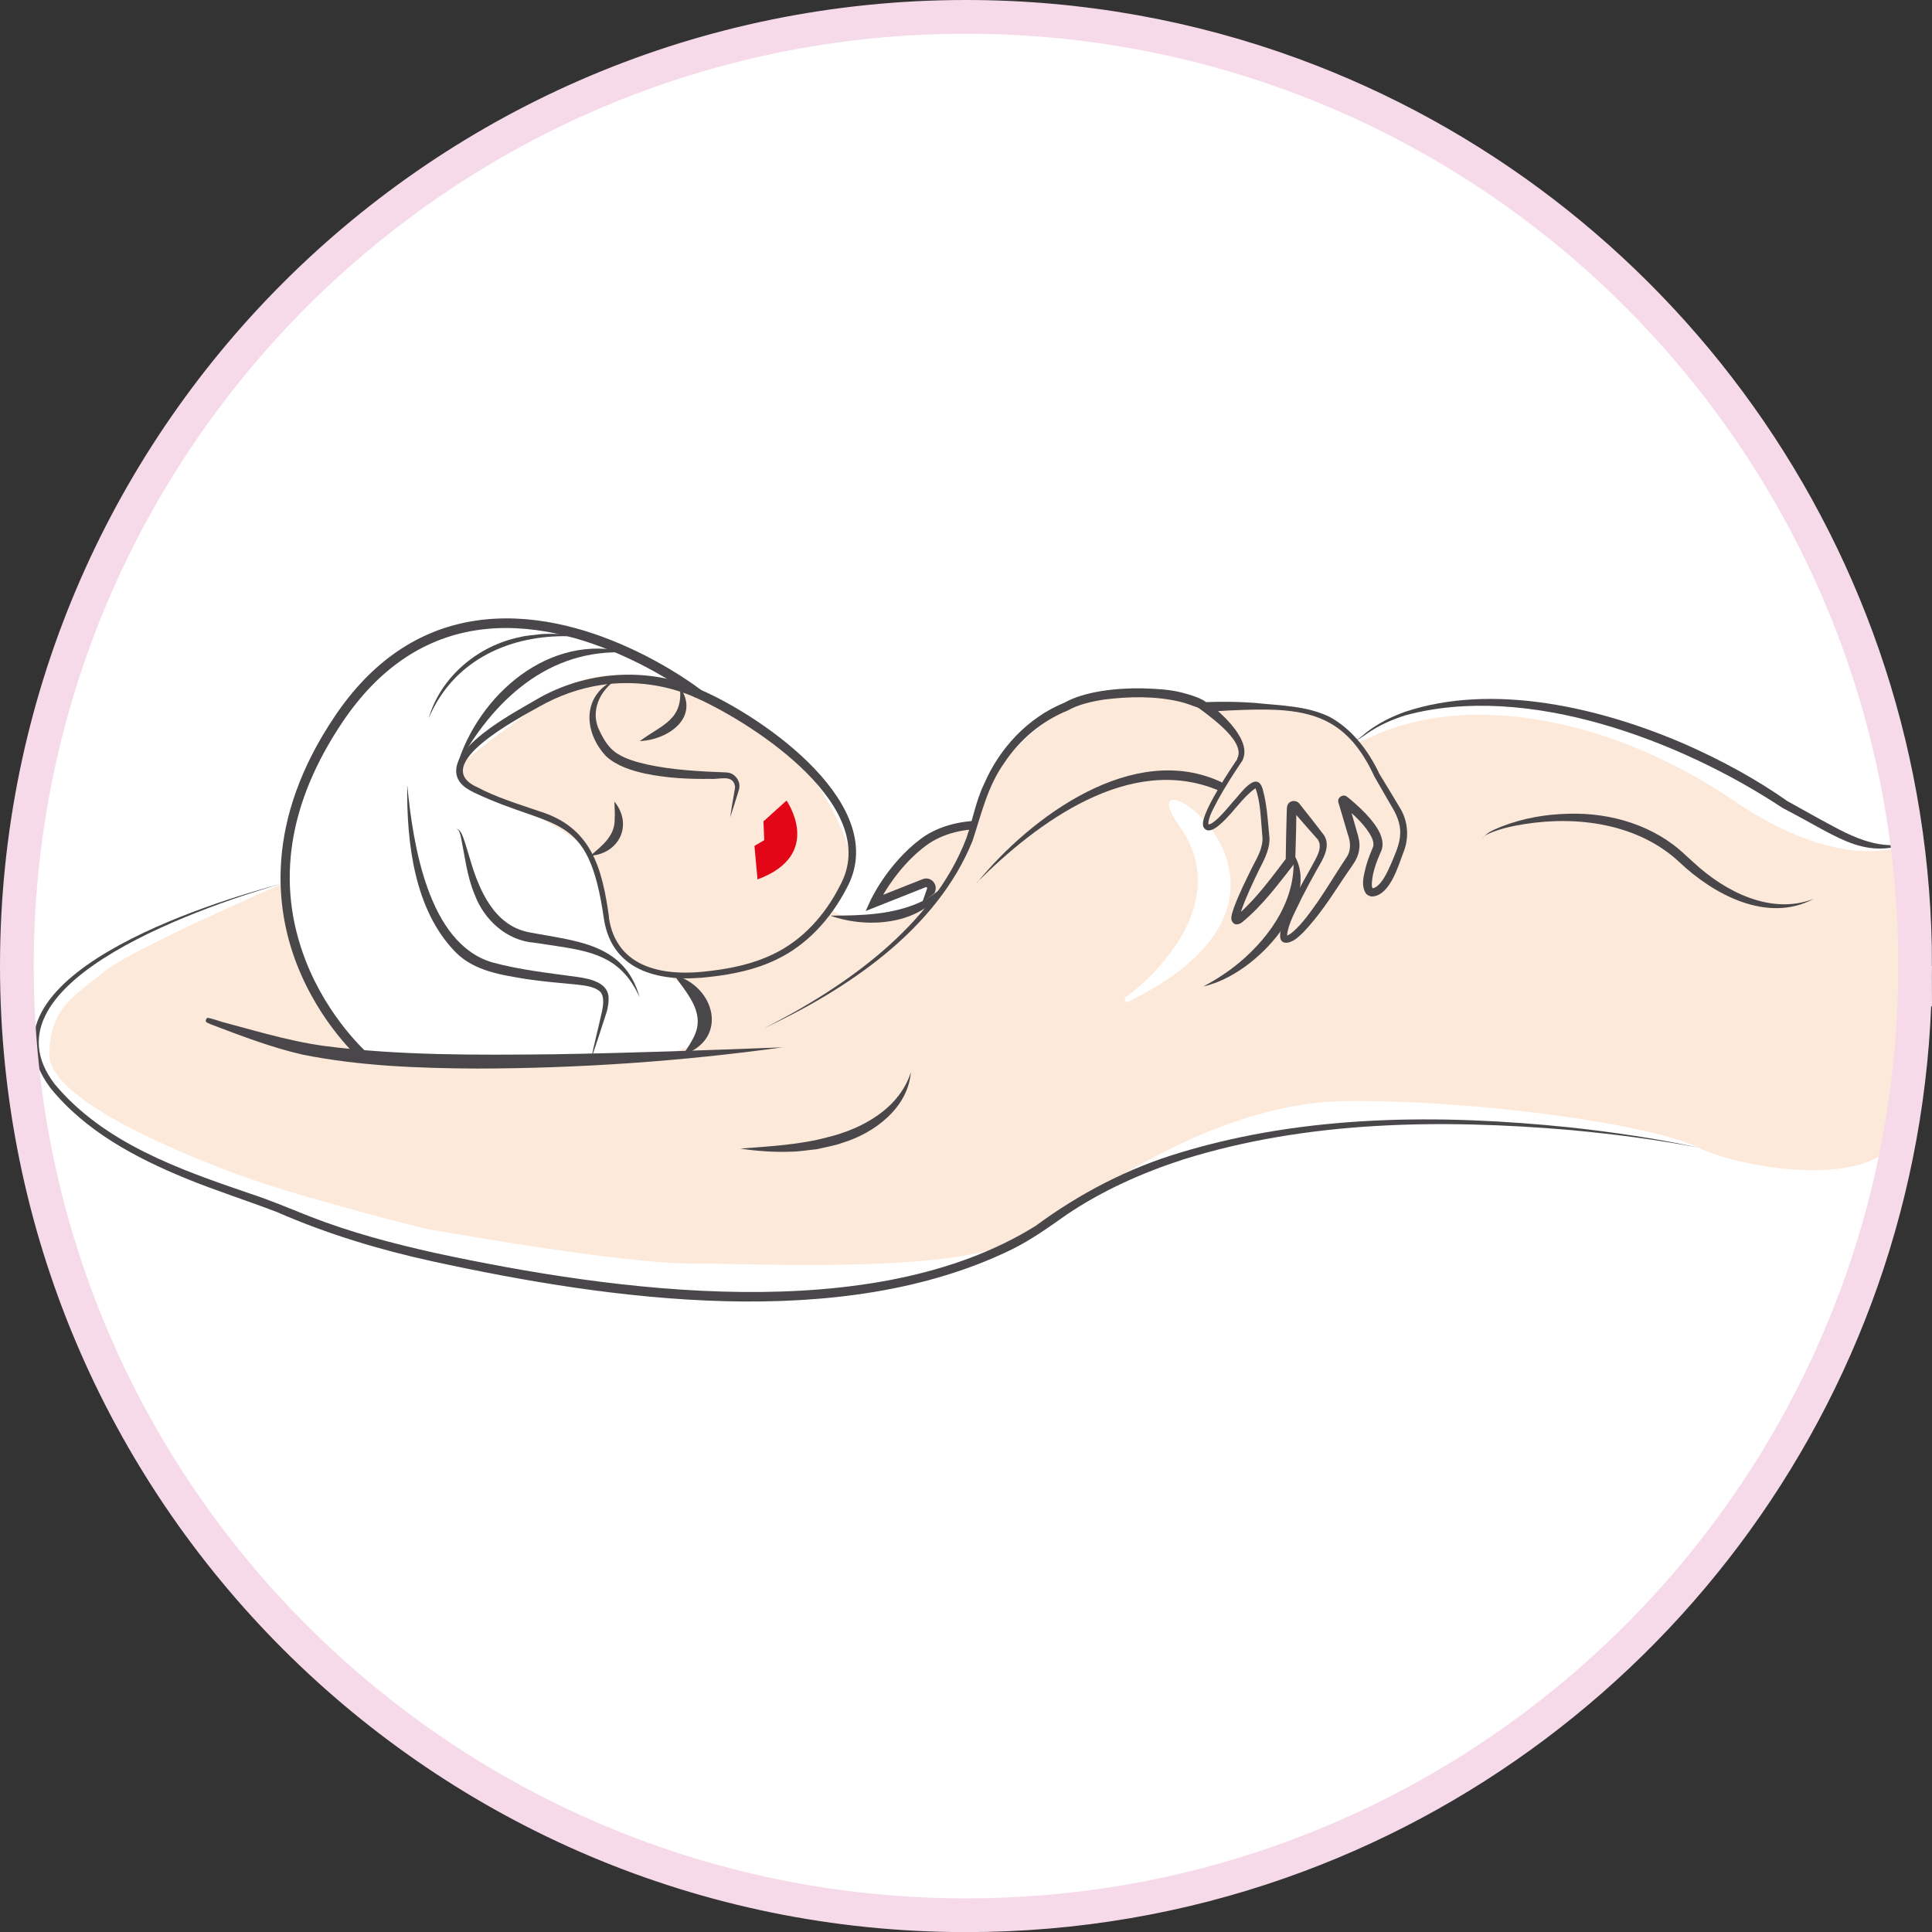
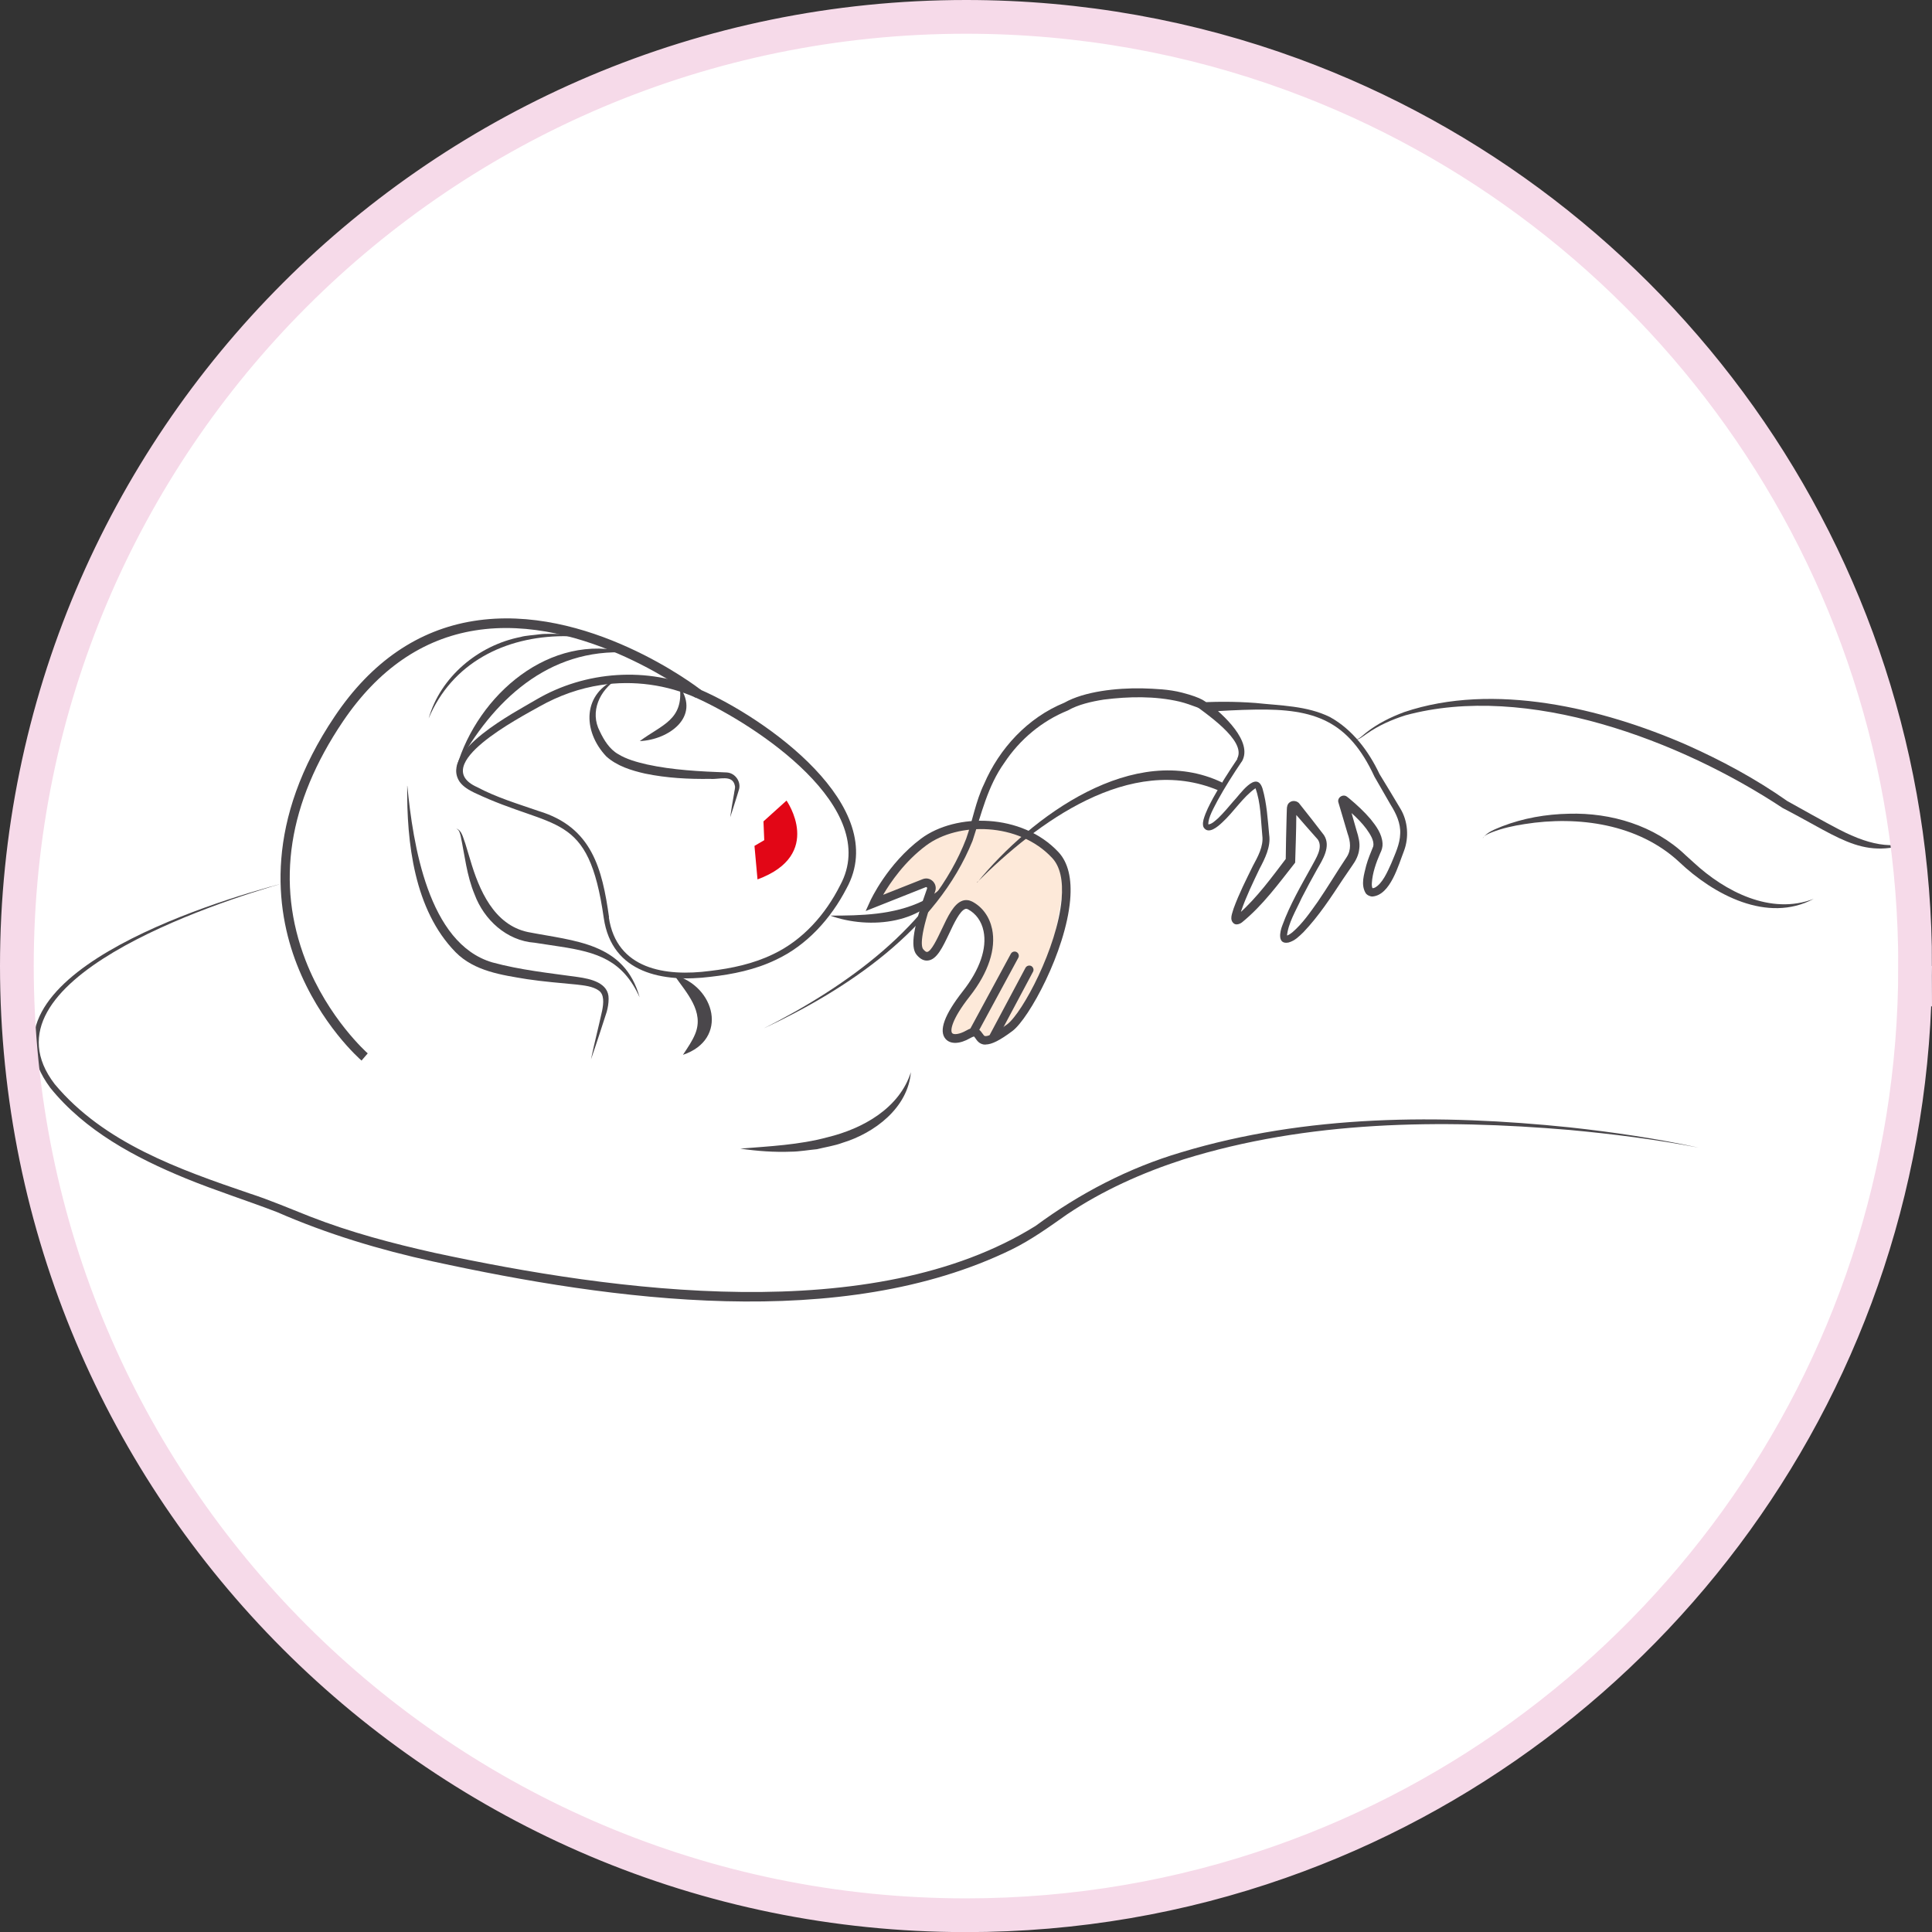
<svg xmlns="http://www.w3.org/2000/svg" viewBox="0 0 171.8 171.8" width="171.8" height="171.8">
  <rect x="0" y="0" width="171.8" height="171.8" fill="#333333" stroke="none" />
  <defs>
    <style>.cls-1{fill:none;stroke:#F6DAE9;stroke-miterlimit:10;stroke-width:3px;}.cls-2{fill:#4a474b;}.cls-2,.cls-3,.cls-4,.cls-5{stroke-width:0px;}.cls-3{fill:#e20616;}.cls-4{fill:#fde9d9;}.cls-5{fill:#fff;}</style>
  </defs>
  <g id="Warstwa_1-2">
    <path class="cls-5" d="m170.3,85.9c0,36.83-23.6,68.15-56.49,79.68-8.74,3.07-18.13,4.73-27.92,4.73C39.28,170.3,1.5,132.51,1.5,85.9S39.28,1.5,85.9,1.5c10.2,0,19.99,1.81,29.04,5.13,32.3,11.84,55.36,42.87,55.36,79.27Z" />
    <path class="cls-4" d="m77.39,80.07s5.31-6.86,9.16-6.7,7.51,1.81,7.98,3.35-1.27,8.92-1.27,8.92c0,0-3.78,6.88-5.17,6.86s-1.25-.57-1.35-.74-1.84,1.02-2.18.5-.72-.74.29-2.08,2.99-5.72,3.08-6.74-.74-3.29-1.66-3.2-1.4.94-2.01,2.19-.8,2.87-1.43,2.71-1.61-.78-1.48-1.55,1.45-4.45,1.45-4.45c0,0,.16-.72-.23-.66s-1.62.55-1.83.63-3.06,1.22-3.35.97Z" />
    <path class="cls-2" d="m87.65,92.89c-.06,0-.12,0-.18-.01-.41-.07-.6-.36-.73-.55-.04-.06-.1-.14-.12-.16,0,0-.09,0-.34.14-.93.54-1.77.57-2.2.07-.62-.72-.1-2.15,1.54-4.24,1.51-1.92,2.16-3.82,1.84-5.35-.18-.87-.67-1.55-1.38-1.93-.12-.06-.19-.05-.25-.03-.47.16-1,1.27-1.42,2.17-.59,1.24-1.1,2.32-1.88,2.41-.37.05-.71-.13-1.03-.52-.57-.7-.28-2.51.94-5.88.01-.04,0-.07-.02-.1-.02-.02-.05-.04-.1-.02l-5.34,2.12.39-.86c.06-.14,1.55-3.35,4.54-5.58,3.09-2.3,8.97-2.27,12.21,1.2.86.92,1.21,2.36,1.04,4.28-.41,4.57-3.65,10.52-5.13,11.63-1.11.83-1.84,1.2-2.38,1.2Zm-1.03-1.48c.35,0,.57.23.75.5.11.16.15.21.23.22.17.03.66-.07,1.97-1.05,1.35-1.02,4.44-6.79,4.83-11.09.15-1.7-.13-2.94-.84-3.7-2.97-3.19-8.37-3.22-11.2-1.11-1.91,1.42-3.19,3.3-3.83,4.39l3.51-1.39c.32-.13.66-.06.91.18.24.24.32.58.21.9-1.46,4.03-1.23,4.94-1.07,5.14.14.17.26.26.35.25.37-.04.9-1.17,1.29-1.99.56-1.19,1.09-2.31,1.87-2.57.28-.09.57-.06.85.08.91.48,1.54,1.35,1.77,2.44.37,1.75-.33,3.88-1.98,5.98-1.66,2.11-1.75,3.07-1.57,3.28.14.16.65.11,1.25-.23.29-.17.53-.24.72-.24Z" />
    <path class="cls-2" d="m86.55,92.15c-.06,0-.12-.01-.18-.05-.18-.1-.25-.33-.15-.51l3.67-6.78c.1-.18.33-.25.51-.15.18.1.25.33.15.51l-3.67,6.78c-.07.13-.2.2-.33.2Z" />
    <path class="cls-2" d="m88.38,92.52c-.06,0-.12-.01-.18-.04-.18-.1-.26-.33-.16-.51l3.15-5.91c.1-.18.33-.25.51-.16.18.1.26.33.16.51l-3.15,5.91c-.07.13-.2.2-.33.2Z" />
-     <path class="cls-4" d="m30.59,93.8l23.16.19s8.47.51,8.92-2.53c.46-3.04-3.57-4.85-3.57-4.85-5.52.21-5-7.91-6.62-10.5-1.62-2.59-7.44-4.68-10.49-6.02-3.05-1.34-1.39-1.91,6.75-8.05,8.14-6.14,19.81,3.51,21.78,5.14,1.97,1.63,4.72,6.65,5.09,8.93.37,2.28-1.39,4.47-1.39,4.47,0,0-1.2.25,1.39,1.08,2.59.82,8.54-1.44,9.96-5.54,1.66-4.82,2.27-7.09,4.72-9.58,2.44-2.49,6.39-5.39,11.79-4.92,1.88.17,3.57.8,5.1.85,18.91.64,9.84,5.29,14.94,2.97,8.82-4,21.5-1.42,32.04,5.75,10.54,7.18,16.13,3.61,16.13,3.61.85-.08,1.21,5.14,0,10.65-1.02,4.6-1.58,2.92-.94,13.1.5,8.03-14.47,5.47-18.32,3.5-3.85-1.98-19.48-4.27-31.31-4.14-11.83.13-22.79,8.38-28.26,11.92-5.48,3.55-23.77,2.52-30.16,2.52-6.38,0-23.67-3.13-23.67-3.13,0,0-10.43-2.64-15.24-4.34,0,0-18.02-6.13-18-11.09.02-4.26,2.41-5.32,4.79-7.33,2.4-2.03,16.18-7.98,16.18-7.98,0,0,.54,8.61,4.23,12.24,3.69,3.63,2.84,3.26,2.84,3.26" />
    <path class="cls-2" d="m54.14,81.57c.68,4.63,5.04,5.29,8.99,4.77,1.95-.23,3.87-.64,5.62-1.49,2.64-1.25,4.66-3.54,5.96-6.13,3.73-6.88-7.45-14.24-12.77-16.65-2.64-1.19-5.61-1.59-8.48-1.16-1.92.29-3.75.94-5.46,1.9-1.77,1-9.95,5.23-5.56,7.19,1.73.92,3.61,1.48,5.49,2.13,4.7,1.43,5.62,5.1,6.23,9.45h0Zm-.45.07c-1.37-9.61-4.29-7.73-11.53-11.16-.44-.22-.94-.49-1.28-.95-1.84-2.72,4.92-6.2,6.79-7.31,4.36-2.57,9.94-2.97,14.59-.9,5.76,2.5,17.05,10.39,13.01,17.69-1.39,2.68-3.52,5.05-6.28,6.34-1.83.88-3.83,1.29-5.8,1.51-4.21.53-8.78-.29-9.5-5.22h0Z" />
    <path class="cls-2" d="m73.8,81.42c2.79,0,5.65-.06,8.21-1.28.81-.42,1.54-.98,2.25-1.66-1.81,3.72-6.94,4.21-10.46,2.93h0Z" />
    <path class="cls-2" d="m120.43,65.83c.44-.09.71-.42,1.05-.68,1.01-.8,2.18-1.38,3.39-1.83,7.94-2.68,17.61-.35,25.07,2.9,3.14,1.4,6.16,3.02,8.99,5.01,1.17.65,3.24,1.82,4.57,2.51,3.17,1.65,5.21,1.77,7.49.81-5.11,2.15-6.94.16-12.47-2.7-9.06-5.99-22.7-11.19-33.55-8.24-1.2.38-2.38.9-3.42,1.63-.35.23-.69.55-1.13.59h0Z" />
    <path class="cls-2" d="m67.91,91.45c7.2-3.64,15.02-9.09,18.01-16.88.56-1.58.84-3.31,1.58-4.84,1.37-3.19,3.89-5.91,7.14-7.24,1.79-1.01,4.64-1.32,6.92-1.28,1.19.04,2.39.08,3.55.38,3.6.93,1.8,1.55,2.94,1.86-1.04-.29-2.09-.8-3.16-1.06-2.19-.51-4.52-.46-6.74-.18-1.08.17-2.28.44-3.2.97-2.3.93-4.27,2.58-5.64,4.65-1.49,2.08-2.04,4.55-2.83,6.94-3.18,7.89-11.12,13.2-18.55,16.67h0Z" />
    <path class="cls-2" d="m25.37,78.48c-6.36,1.82-27.57,8.74-20.5,17.93,4.36,5.22,11.04,7.57,17.31,9.71,1.83.59,3.64,1.37,5.42,2.07,3.59,1.4,7.3,2.38,11.06,3.22,15.98,3.44,38.96,6.63,53.43-2.4,3.92-2.89,8.27-5.16,12.94-6.54,11.17-3.37,23.05-3.41,34.56-2.22,3.84.42,7.67.98,11.45,1.8-3.79-.73-7.63-1.21-11.47-1.57-11.46-.97-23.28-.83-34.34,2.62-3.65,1.18-7.18,2.76-10.35,4.89-1.59,1.12-3.17,2.26-4.92,3.12-15.14,7.38-35.53,4.53-51.47,1.06-4.72-1.03-9.4-2.44-13.84-4.38-2.7-1.04-5.47-1.91-8.15-3.01-4.46-1.83-8.94-4.22-12.03-8.05-7.3-9.83,14.17-16.49,20.9-18.24h0Z" />
    <path class="cls-2" d="m131.87,74.52c.38-.56,1.1-.78,1.7-1.04,1.89-.73,3.91-1.08,5.94-1.12,3.74-.11,7.63,1.05,10.37,3.68,0,0,.73.66.73.66,2.78,2.58,6.87,4.7,10.67,3.23-4.12,2.2-8.91-.38-11.97-3.29-3.63-3.37-8.97-4.12-13.74-3.36-.98.15-1.95.36-2.88.72-.3.13-.63.24-.83.51h0Z" />
-     <path class="cls-2" d="m114.98,75.87c2.66,3.95-3.05,10.76-7.98,11.85,1.16-.61,2.22-1.31,3.2-2.12,2.85-2.39,5.22-5.85,4.78-9.74h0Z" />
    <path class="cls-2" d="m86.89,78.48c4.81-5.9,13.96-12.63,21.78-8.9,0,0,0,.03-.02.03.14,0-.32,0-.03,0,.11.03.04.02.07.03.02.1,0,.17-.03.33-.1.13-.16.17-.23.24.03.01-.04,0,.06.03.3,0-.17,0-.04,0-.07,0-.08.03-.14.03-7.85-3.27-16.08,2.85-21.44,8.2h0Z" />
    <path class="cls-2" d="m81,95.31c-.24,3.2-3.25,5.46-6.11,6.32-.62.24-1.6.4-2.24.56-.67.06-1.62.22-2.28.22-1.52.06-3.04-.05-4.54-.27,2.59-.21,5.23-.33,7.75-1.01,3.13-.76,6.41-2.57,7.43-5.82h0Z" />
-     <path class="cls-2" d="m69.68,93.12c-9,1.25-18.21,1.89-27.31,1.9-5.15-.03-10.34-.22-15.42-1.23-2.81-.64-5.48-1.67-8.17-2.69,0,0-.2-.09-.2-.09l-.11-.05s-.04-.02-.08-.04c-.01-.03-.03.02-.1-.14.09-.39.22-.22.21-.26.03,0,.05,0,.06,0,.97.24,1.94.61,2.88.94-.72-.13-2.24-.43-2.91-.51-.02-.05.09.13.18-.25-.06-.15-.07-.1-.08-.12-.01,0,0,0,.02,0l.09.03c3.35.85,6.66,1.93,10.09,2.4,6.72.86,13.58.81,20.37.74,6.78-.11,13.71-.36,20.48-.62h0Z" />
    <path class="cls-2" d="m32.15,94.31c-.15-.13-3.67-3.21-5.75-8.55-1.92-4.93-2.9-12.77,3.38-22.08,3.25-4.83,7.4-7.67,12.33-8.46,10.09-1.62,19.84,5.83,20.25,6.15l-.52.67c-.1-.08-9.87-7.54-19.59-5.98-4.69.75-8.64,3.48-11.76,8.1-4.87,7.22-5.98,14.37-3.31,21.26,2,5.15,5.49,8.22,5.52,8.25l-.56.65Z" />
-     <path class="cls-2" d="m36.22,69.88c.5,5.12,1.83,14.02,7.56,15.7,2.5.68,5.02.94,7.6,1.3,1.11.16,2.77.5,2.74,1.94,0,.41-.07.79-.17,1.16-.46,1.42-.91,2.82-1.4,4.23.3-1.45.68-2.89.99-4.32.14-.69.2-1.47-.3-1.81-.53-.38-1.3-.45-1.96-.53-1.45-.14-2.95-.26-4.42-.48-2.24-.37-4.67-.7-6.35-2.4-3.69-3.77-4.35-9.77-4.3-14.79h0Z" />
+     <path class="cls-2" d="m36.22,69.88c.5,5.12,1.83,14.02,7.56,15.7,2.5.68,5.02.94,7.6,1.3,1.11.16,2.77.5,2.74,1.94,0,.41-.07.79-.17,1.16-.46,1.42-.91,2.82-1.4,4.23.3-1.45.68-2.89.99-4.32.14-.69.2-1.47-.3-1.81-.53-.38-1.3-.45-1.96-.53-1.45-.14-2.95-.26-4.42-.48-2.24-.37-4.67-.7-6.35-2.4-3.69-3.77-4.35-9.77-4.3-14.79Z" />
    <path class="cls-2" d="m40.61,73.7c.47.14.59.88.76,1.29,0,0,.44,1.45.44,1.45.79,2.7,2.11,5.8,5.13,6.44,4.19.82,8.58.93,9.94,5.81-1.5-3.31-3.75-4.01-7.1-4.52-.5-.08-1.75-.27-2.24-.34-2.49-.18-4.5-2.04-5.34-4.3-.7-1.68-.87-3.46-1.24-5.21-.07-.22-.11-.52-.36-.61h0Z" />
    <path class="cls-2" d="m38.11,63.91c1.05-3.73,4.44-6.54,8.2-7.27.36-.12,1.25-.17,1.63-.23.63-.09,1.54-.02,2.18-.04.72.08,1.44.16,2.15.26l-2.16-.06c-5.2.03-9.92,2.36-12,7.33h0Z" />
    <path class="cls-2" d="m40.61,68.18c1.89-6.39,8.28-11.99,15.22-10.15-7.07-.43-12.05,4.29-15.22,10.15h0Z" />
    <path class="cls-2" d="m54.92,60.36c-1.6,1-2.5,2.94-1.58,4.68.37.78.86,1.58,1.63,2.02.75.46,1.66.71,2.57.92,2.28.5,4.73.62,7.09.71.78.05,1.32.88,1.06,1.59-.06.22-.25.81-.32,1.03-.14.46-.29.92-.44,1.37.1-.69.22-1.45.35-2.14.01-.18.12-.48.07-.66-.2-1.05-1.43-.54-2.18-.62-1.93.03-3.88-.07-5.81-.47-1.19-.27-2.49-.66-3.45-1.53-2.14-2.27-2.13-5.65,1.02-6.92h0Z" />
    <path class="cls-3" d="m67.36,78.2l-.27-2.98.87-.51-.07-1.67,2.05-1.85s3.38,4.81-2.58,7.01Z" />
    <path class="cls-2" d="m56.89,65.9c1.97-1.46,3.91-1.88,3.56-4.82,1.85,2.7-1.01,4.71-3.56,4.82h0Z" />
-     <path class="cls-2" d="m52.49,76.11c1.07-.94,2.22-1.78,2.17-3.33.04-.47-.02-.96-.02-1.5,1.66,2.06.44,4.63-2.15,4.82h0Z" />
    <path class="cls-2" d="m59.94,86.7c3.67.98,4.89,5.72.79,7.1.43-.65.84-1.25,1.08-1.84.84-2.01-.76-3.67-1.87-5.26h0Z" />
    <path class="cls-5" d="m100.32,89.08c-.23.12-.42-.24-.21-.4,3.13-2.31,9.35-8.74,4.79-15.18-5.57-7.86,16.03,5.45-4.57,15.58Z" />
    <path class="cls-2" d="m110.42,67.72c-.76,1.12-1.49,2.27-2.14,3.45-.33.65-.86,1.53-.83,2.14.32-.03.6-.32.88-.56.47-.46.91-.98,1.35-1.5.54-.54,2.05-2.84,2.59-1.12.38,1.32.46,2.74.59,4.1.16,1.07-.39,2.14-.87,3.05-.58,1.22-1.18,2.45-1.61,3.7-.07.21-.14.43-.15.63,0,.01,0,.03-.01-.02-.01-.03-.04-.08-.1-.12-.06-.04-.12-.04-.15-.04-.1.02,0,0,.03-.04l.18-.15c1.62-1.44,2.92-3.24,4.23-4.96,0,0-.08.25-.08.25.01-.86.05-3.07.08-3.9,0,0,.02-.65.02-.65,0-.23.05-.49.25-.63.27-.22.73-.13.9.16l-.03-.04c.74.92,1.46,1.85,2.18,2.79.65,1-.11,2.18-.61,3.04-.47.84-.93,1.69-1.37,2.55-.49,1.09-1.22,2.26-1.31,3.41,0-.02-.07-.06-.08-.05.18-.02.38-.16.58-.32.89-.77,1.56-1.75,2.25-2.72.85-1.24,1.71-2.68,2.56-3.95.43-.65.34-1.39.08-2.11,0,0-.41-1.39-.41-1.39-.12-.38-.28-.97-.4-1.35-.15-.44.42-.83.79-.5,0,0,.04.03.04.03l.15.12c.67.56,1.31,1.15,1.88,1.82.49.61,1.01,1.31,1.06,2.16.02.3-.07.61-.21.88-.36.82-.69,1.76-.74,2.64-.02.2.02.42.06.46.02.01-.02,0,.01,0,.04,0,.11-.01.2-.05.67-.36,1.12-1.41,1.45-2.14.34-.84.78-1.73.8-2.65.05-.92-.36-1.8-.84-2.56,0,0-1.45-2.52-1.45-2.52-2.31-4.99-5.33-6.05-10.58-5.96-1.47.02-2.95.11-4.41.19l.22-.77c1.27.98,4.01,3.42,2.98,5.2h0Zm-.4-.27c.85-1.63-2.91-4.06-4.02-4.94,1.87-.14,3.79-.14,5.65,0,2.22.24,4.56.24,6.61,1.25,2.01,1.11,3.44,3.02,4.41,5.07.17.26,1.66,2.74,1.86,3.08.67,1.11.77,2.55.32,3.75-.5,1.27-1.2,3.92-2.8,4.06-.21.01-.49-.12-.61-.3-.46-.77-.13-1.69.05-2.46.16-.58.4-1.14.62-1.69.06-.27-.01-.52-.13-.79-.52-1.07-1.57-2.02-2.52-2.8-.04-.03-.15-.12-.19-.15.04.05.25.1.35.05.18-.05.28-.31.23-.44,0,.02.03.11.04.13.1.31.25.9.35,1.22,0,0,.4,1.4.4,1.4.15.47.31,1.06.23,1.59-.05.55-.31,1.06-.63,1.5,0,0-.82,1.2-.82,1.2-1.07,1.62-2.13,3.26-3.51,4.71-.4.38-.74.75-1.32.92-1.03.21-.78-.97-.56-1.52.68-1.86,1.66-3.53,2.61-5.25.37-.71,1.03-1.65.55-2.38-.65-.72-1.57-1.79-2.3-2.63l-.03-.04c.11.19.41.11.42-.1,0,.07-.01.69-.01.78,0,.91-.07,3.11-.1,4.04-1.47,1.86-2.88,3.81-4.74,5.32-.11.09-.47.27-.7.1-.45-.35-.14-.93-.03-1.35.48-1.32,1.1-2.53,1.7-3.76.44-.82.97-1.75.85-2.71-.14-1.4-.13-2.94-.62-4.25,0,0,.01.01.03.02.05,0,.02,0-.03.02-1.12.79-1.91,2.09-2.95,3.04-.36.34-1.24,1.13-1.66.41-.1-.29-.03-.47,0-.66.2-.71.53-1.31.85-1.92.66-1.2,1.4-2.35,2.16-3.48h0Z" />
    <path class="cls-1" d="m170.3,85.9c0,36.83-23.6,68.15-56.49,79.68-8.74,3.07-18.13,4.73-27.92,4.73C39.28,170.3,1.5,132.51,1.5,85.9S39.28,1.5,85.9,1.5c10.2,0,19.99,1.81,29.04,5.13,32.3,11.84,55.36,42.87,55.36,79.27Z" />
  </g>
</svg>